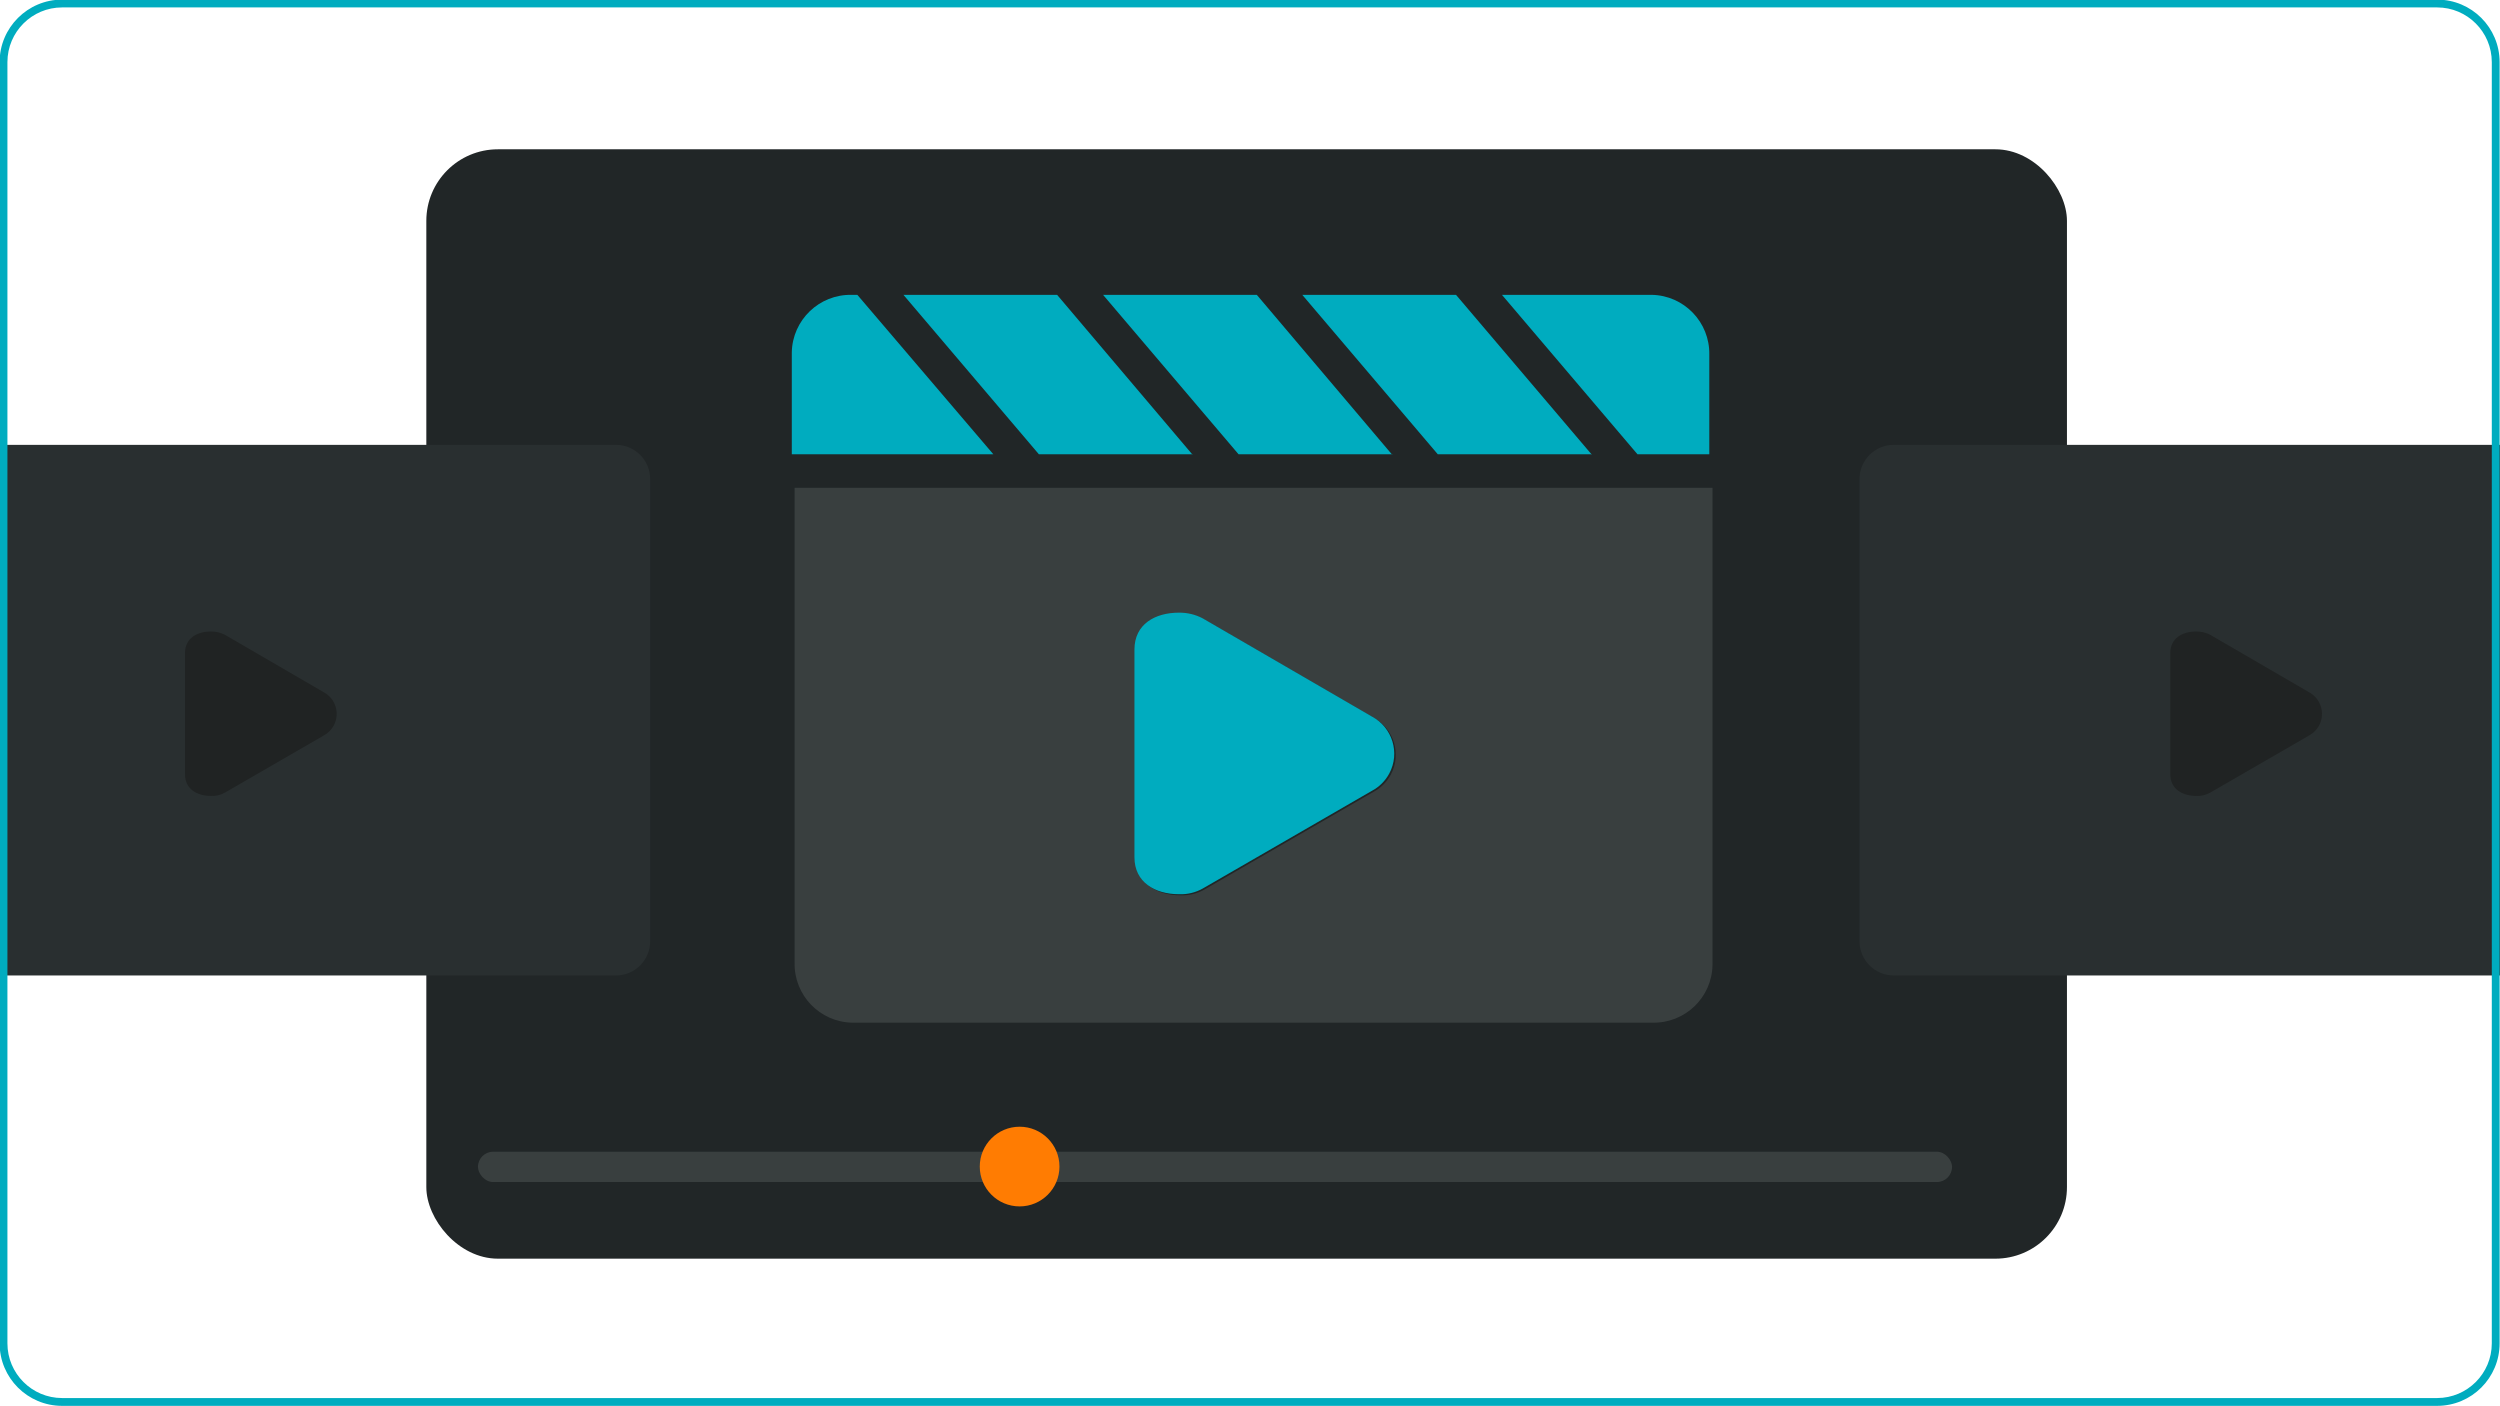
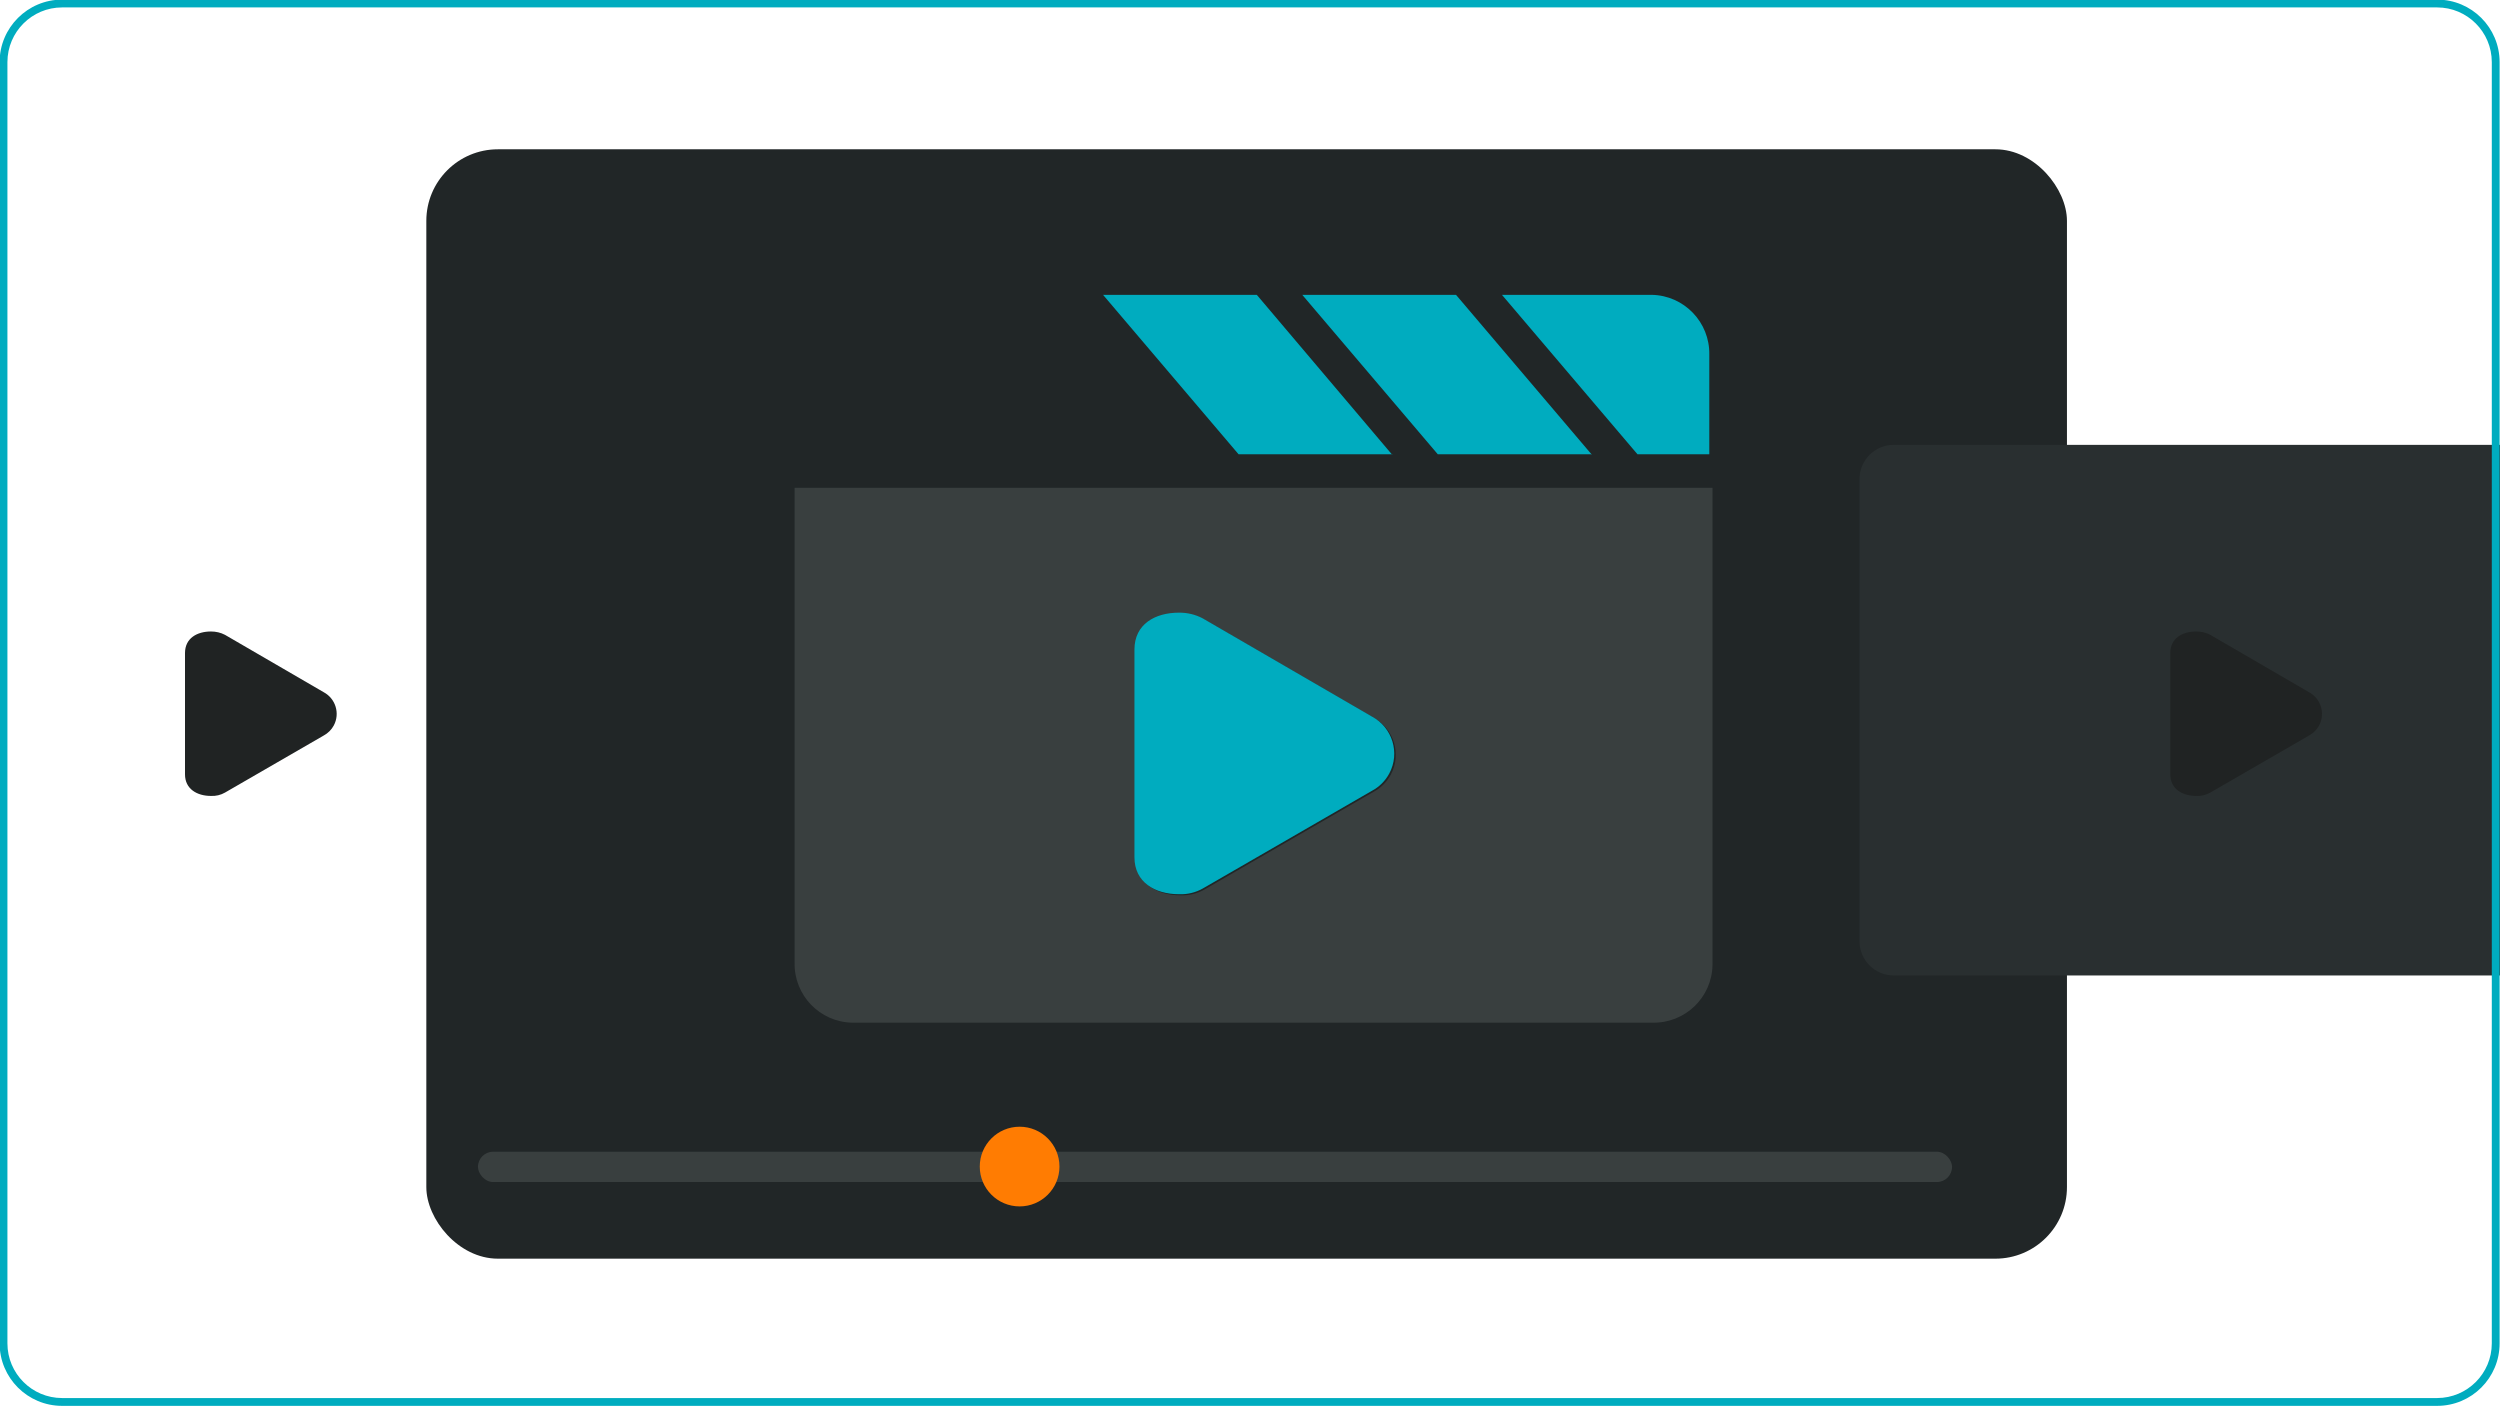
<svg xmlns="http://www.w3.org/2000/svg" id="_图层_1" data-name="图层 1" viewBox="0 0 320 180">
  <defs>
    <style>
      .cls-1 {
        fill: #00acbf;
      }

      .cls-2 {
        fill: #ff7c02;
      }

      .cls-3 {
        fill: #212627;
      }

      .cls-4 {
        fill: #202323;
      }

      .cls-5 {
        fill: #292f30;
      }

      .cls-6 {
        fill: #393f3f;
      }
    </style>
  </defs>
  <rect class="cls-3" x="54.57" y="19.11" width="210" height="142" rx="9.16" ry="9.16" />
-   <path class="cls-5" d="m83.22,61.32v59.16c0,2.42-1.96,4.38-4.38,4.38H-.08V56.94h78.92c2.42,0,4.38,1.96,4.38,4.38Z" />
  <path class="cls-5" d="m320.11,56.94v67.92h-77.71c-2.42,0-4.38-1.96-4.38-4.38v-59.16c0-2.42,1.96-4.38,4.38-4.38h77.71Z" />
  <g>
    <path class="cls-6" d="m101.71,123.24c-.08,4.15,3.22,7.58,7.36,7.66.1,0,.2,0,.3,0h102.17c4.15.08,7.58-3.22,7.66-7.36,0-.1,0-.2,0-.3v-60.8h-117.49v60.8Zm43.7-39.96c0-3.25,2.64-4.72,5.7-4.72,1.07-.01,2.12.24,3.06.74l21.64,12.56c2.62,1.4,3.62,4.66,2.22,7.28-.5.94-1.28,1.72-2.22,2.22l-21.64,12.5c-.93.53-1.99.78-3.06.74-3.06,0-5.7-1.53-5.7-4.72v-26.6Z" />
    <path class="cls-1" d="m145.21,83.14c0-3.25,2.64-4.72,5.7-4.72,1.07-.01,2.12.24,3.06.74l21.64,12.56c2.62,1.4,3.62,4.66,2.22,7.28-.5.94-1.28,1.72-2.22,2.22l-21.64,12.5c-.93.53-1.99.78-3.06.74-3.06,0-5.7-1.53-5.7-4.72v-26.6Z" />
-     <polygon class="cls-1" points="152.66 58.22 135.31 37.74 115.64 37.74 132.98 58.15 152.66 58.15 152.66 58.22" />
    <polygon class="cls-1" points="203.77 58.22 186.37 37.74 166.69 37.74 184.04 58.15 203.77 58.15 203.77 58.22" />
    <polygon class="cls-1" points="178.21 58.22 160.87 37.74 141.19 37.74 158.54 58.15 178.21 58.15 178.21 58.22" />
    <path class="cls-1" d="m211.13,37.74h-18.88l17.35,20.41h9.19v-12.75c.08-4.15-3.22-7.58-7.36-7.66-.1,0-.2,0-.3,0Z" />
-     <path class="cls-1" d="m109.75,37.74h-.74c-4.15-.08-7.58,3.22-7.66,7.36,0,.1,0,.2,0,.3v12.75h25.8l-17.41-20.41h0Z" />
  </g>
  <path class="cls-4" d="m23.68,83.59c0-1.9,1.54-2.76,3.33-2.76.62,0,1.24.14,1.79.43l12.63,7.34c1.53.82,2.11,2.72,1.3,4.25-.29.55-.75,1-1.3,1.3l-12.63,7.3c-.54.31-1.16.46-1.79.43-1.79,0-3.33-.89-3.33-2.76v-15.53Z" />
  <path class="cls-4" d="m277.8,83.59c0-1.9,1.54-2.76,3.33-2.76.62,0,1.24.14,1.79.43l12.63,7.34c1.53.82,2.11,2.72,1.3,4.25-.29.55-.75,1-1.3,1.3l-12.63,7.3c-.54.31-1.16.46-1.79.43-1.79,0-3.33-.89-3.33-2.76v-15.53Z" />
  <rect class="cls-6" x="61.18" y="147.42" width="188.68" height="3.88" rx="1.94" ry="1.94" />
  <circle class="cls-2" cx="130.51" cy="149.32" r="5.1" />
  <path class="cls-1" d="m311.95.95c3.86,0,7,3.14,7,7v164c0,3.86-3.14,7-7,7H7.95c-3.86,0-7-3.14-7-7V7.95C.95,4.09,4.09.95,7.95.95h304m0-1H7.95C3.54-.05-.05,3.54-.05,7.95v164c0,4.42,3.58,8,8,8h304c4.42,0,8-3.58,8-8V7.95c0-4.42-3.58-8-8-8h0Z" />
</svg>